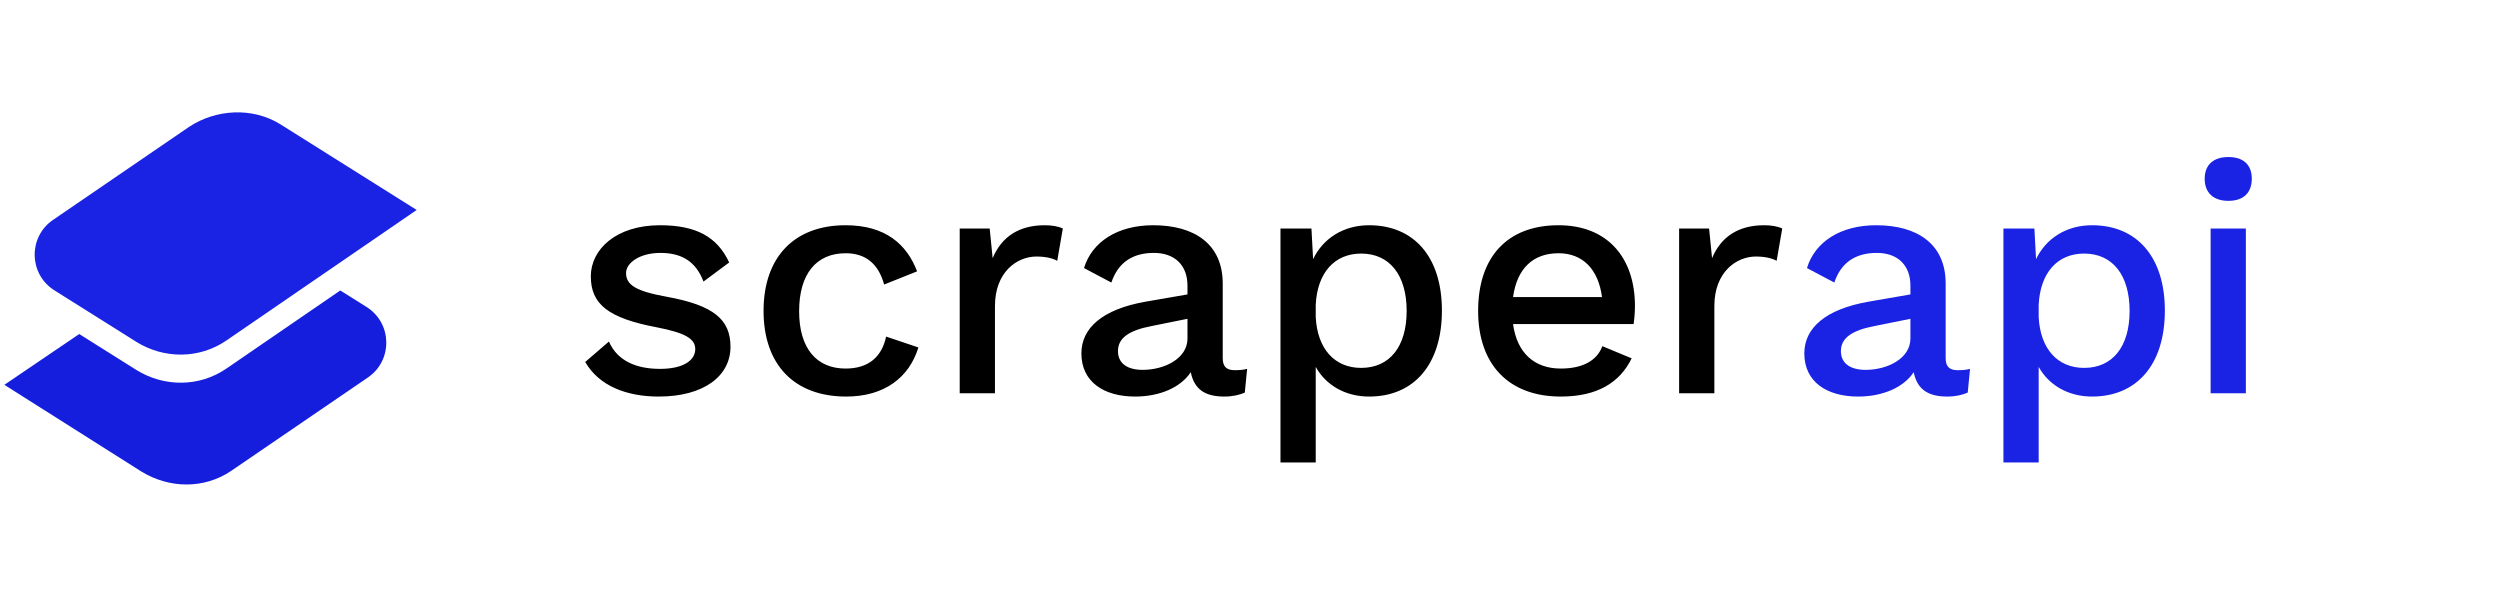
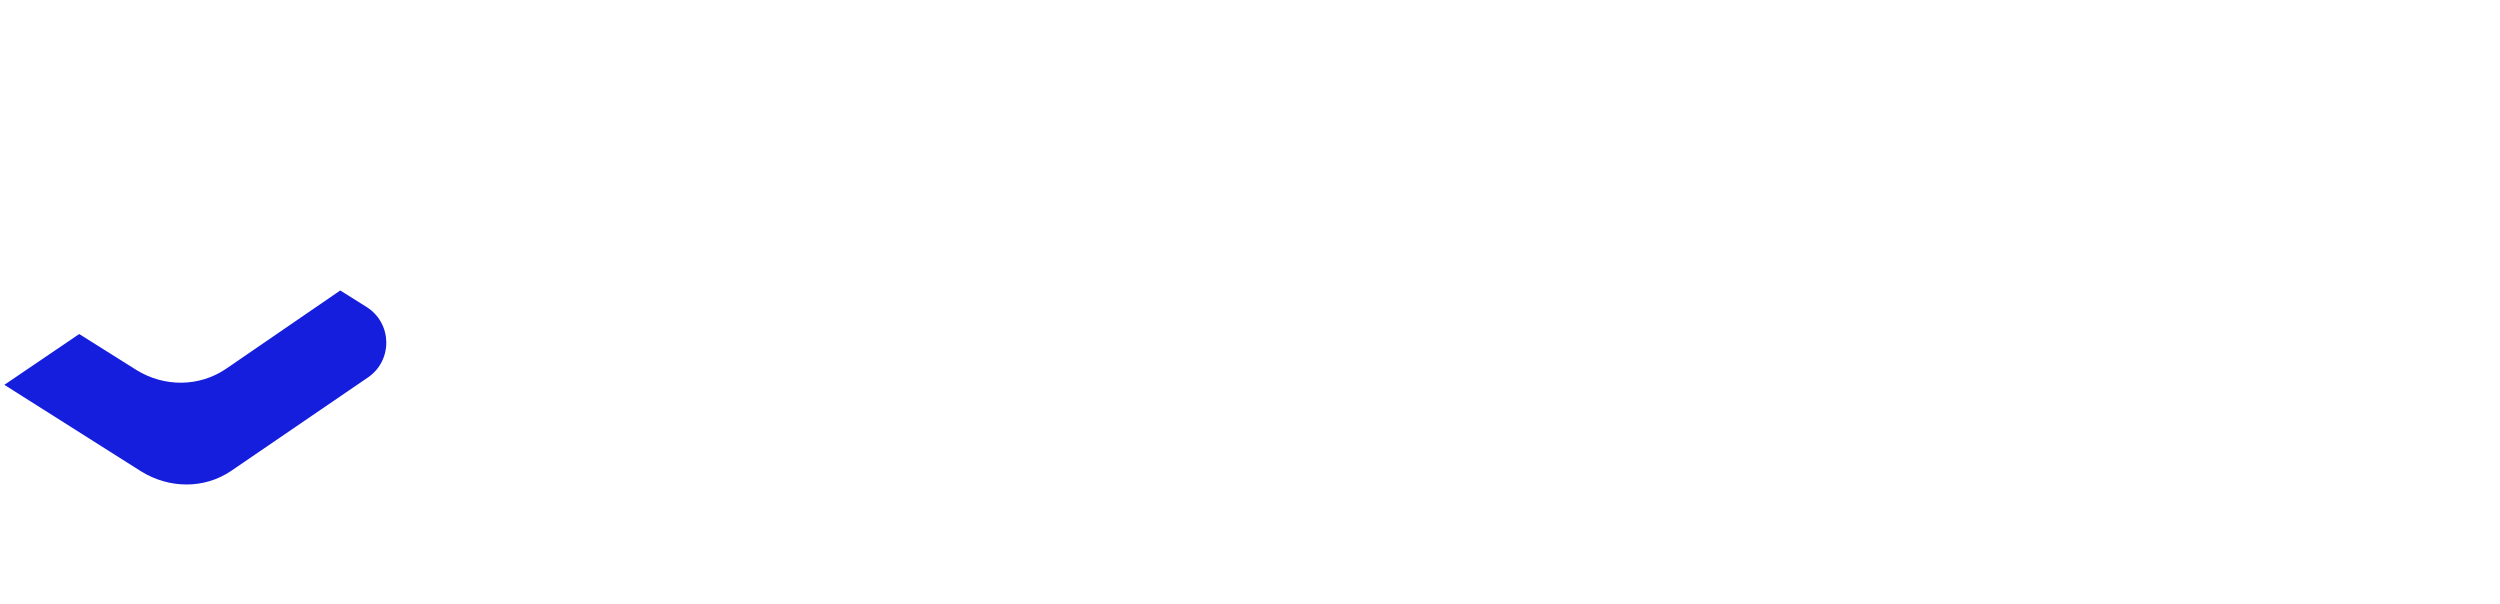
<svg xmlns="http://www.w3.org/2000/svg" width="178" height="43" viewBox="0 0 178 43" fill="none">
  <path fill-rule="evenodd" clip-rule="evenodd" d="M5.64 23.783L0.311 27.399L10.055 33.566C12.033 34.79 14.541 34.837 16.47 33.519L26.197 26.875C27.981 25.656 27.93 23.007 26.1 21.857L24.227 20.681L16.108 26.25C14.184 27.565 11.684 27.565 9.713 26.344L5.64 23.783Z" fill="#161EDE" />
-   <path d="M46.898 28.235C50.135 28.235 52.011 26.757 52.011 24.692C52.011 22.746 50.815 21.737 47.461 21.127C45.256 20.728 44.575 20.282 44.575 19.438C44.575 18.711 45.561 18.007 47.015 18.007C48.54 18.007 49.548 18.617 50.088 20.048L51.918 18.687C51.073 16.881 49.595 16.037 46.992 16.037C43.848 16.037 42.066 17.773 42.066 19.673C42.066 21.643 43.285 22.652 46.781 23.308C48.821 23.707 49.502 24.13 49.502 24.857C49.502 25.654 48.657 26.264 46.992 26.264C45.35 26.264 43.966 25.725 43.356 24.317L41.667 25.772C42.652 27.484 44.623 28.235 46.898 28.235ZM60.206 16.037C56.546 16.037 54.365 18.312 54.365 22.136C54.365 25.959 56.546 28.235 60.253 28.235C62.974 28.235 64.733 26.874 65.39 24.739L63.091 23.965C62.786 25.42 61.824 26.241 60.206 26.241C58.141 26.241 56.898 24.81 56.898 22.159C56.898 19.508 58.118 18.031 60.206 18.031C61.66 18.031 62.551 18.805 62.95 20.259L65.296 19.321C64.569 17.397 63.044 16.037 60.206 16.037ZM74.383 16.037C72.554 16.037 71.311 16.858 70.677 18.383L70.466 16.271H68.331V28H70.841V21.784C70.841 19.391 72.39 18.265 73.797 18.265C74.43 18.265 74.946 18.383 75.275 18.57L75.674 16.271C75.345 16.107 74.853 16.037 74.383 16.037ZM87.926 26.358C87.293 26.358 87.058 26.076 87.058 25.49V20.189C87.058 17.374 85.041 16.037 82.108 16.037C79.552 16.037 77.745 17.233 77.182 19.086L79.129 20.118C79.622 18.64 80.701 18.007 82.155 18.007C83.68 18.007 84.548 18.922 84.548 20.329V20.963L81.569 21.479C78.496 22.018 76.995 23.355 76.995 25.162C76.995 27.202 78.613 28.235 80.818 28.235C82.554 28.235 84.055 27.601 84.783 26.499C85.041 27.789 85.885 28.235 87.175 28.235C87.762 28.235 88.254 28.117 88.63 27.953L88.794 26.264C88.536 26.334 88.231 26.358 87.926 26.358ZM81.358 26.334C80.255 26.334 79.599 25.865 79.599 24.997C79.599 24.059 80.396 23.52 81.991 23.215L84.548 22.699V24.106C84.548 25.514 82.929 26.334 81.358 26.334ZM97.48 16.037C95.604 16.037 94.173 17.022 93.493 18.453L93.375 16.271H91.17V32.926H93.68V26.123C94.384 27.39 95.745 28.235 97.48 28.235C100.671 28.235 102.664 25.959 102.664 22.112C102.664 18.289 100.671 16.037 97.48 16.037ZM96.917 26.194C95.017 26.194 93.797 24.833 93.68 22.581V21.69C93.797 19.415 95.017 18.054 96.917 18.054C98.935 18.054 100.154 19.579 100.154 22.136C100.154 24.692 98.935 26.194 96.917 26.194ZM116.408 21.784C116.408 18.383 114.485 16.037 110.966 16.037C107.307 16.037 105.243 18.312 105.243 22.136C105.243 25.959 107.424 28.235 111.13 28.235C113.711 28.235 115.329 27.249 116.174 25.514L114.086 24.646C113.711 25.678 112.679 26.241 111.13 26.241C109.254 26.241 108.01 25.138 107.729 23.074H116.314C116.361 22.769 116.408 22.23 116.408 21.784ZM110.966 18.031C112.702 18.031 113.804 19.18 114.062 21.15H107.729C108.01 19.133 109.136 18.031 110.966 18.031ZM125.605 16.037C123.775 16.037 122.532 16.858 121.899 18.383L121.687 16.271H119.553V28H122.063V21.784C122.063 19.391 123.611 18.265 125.018 18.265C125.652 18.265 126.168 18.383 126.496 18.57L126.895 16.271C126.567 16.107 126.074 16.037 125.605 16.037Z" fill="black" />
-   <path d="M139.399 26.358C138.766 26.358 138.531 26.076 138.531 25.49V20.189C138.531 17.374 136.514 16.037 133.582 16.037C131.025 16.037 129.219 17.233 128.656 19.086L130.603 20.118C131.095 18.64 132.174 18.007 133.629 18.007C135.153 18.007 136.021 18.922 136.021 20.329V20.963L133.042 21.479C129.969 22.018 128.468 23.355 128.468 25.162C128.468 27.202 130.087 28.235 132.292 28.235C134.027 28.235 135.529 27.601 136.256 26.499C136.514 27.789 137.358 28.235 138.649 28.235C139.235 28.235 139.728 28.117 140.103 27.953L140.267 26.264C140.009 26.334 139.704 26.358 139.399 26.358ZM132.831 26.334C131.729 26.334 131.072 25.865 131.072 24.997C131.072 24.059 131.869 23.52 133.464 23.215L136.021 22.699V24.106C136.021 25.514 134.403 26.334 132.831 26.334ZM148.954 16.037C147.077 16.037 145.646 17.022 144.966 18.453L144.849 16.271H142.644V32.926H145.154V26.123C145.857 27.39 147.218 28.235 148.954 28.235C152.144 28.235 154.138 25.959 154.138 22.112C154.138 18.289 152.144 16.037 148.954 16.037ZM148.391 26.194C146.491 26.194 145.271 24.833 145.154 22.581V21.69C145.271 19.415 146.491 18.054 148.391 18.054C150.408 18.054 151.628 19.579 151.628 22.136C151.628 24.692 150.408 26.194 148.391 26.194ZM158.663 14.301C159.742 14.301 160.328 13.714 160.328 12.729C160.328 11.744 159.742 11.181 158.663 11.181C157.584 11.181 156.974 11.744 156.974 12.729C156.974 13.714 157.584 14.301 158.663 14.301ZM159.906 16.271H157.396V28H159.906V16.271Z" fill="#1A22E4" />
-   <path fill-rule="evenodd" clip-rule="evenodd" d="M19.954 8.844L29.667 14.95L16.108 24.25C14.184 25.565 11.684 25.565 9.713 24.344L3.872 20.672C2.044 19.522 1.993 16.875 3.776 15.656L13.463 9.032C15.386 7.763 17.983 7.622 19.954 8.844Z" fill="#1A22E4" />
</svg>